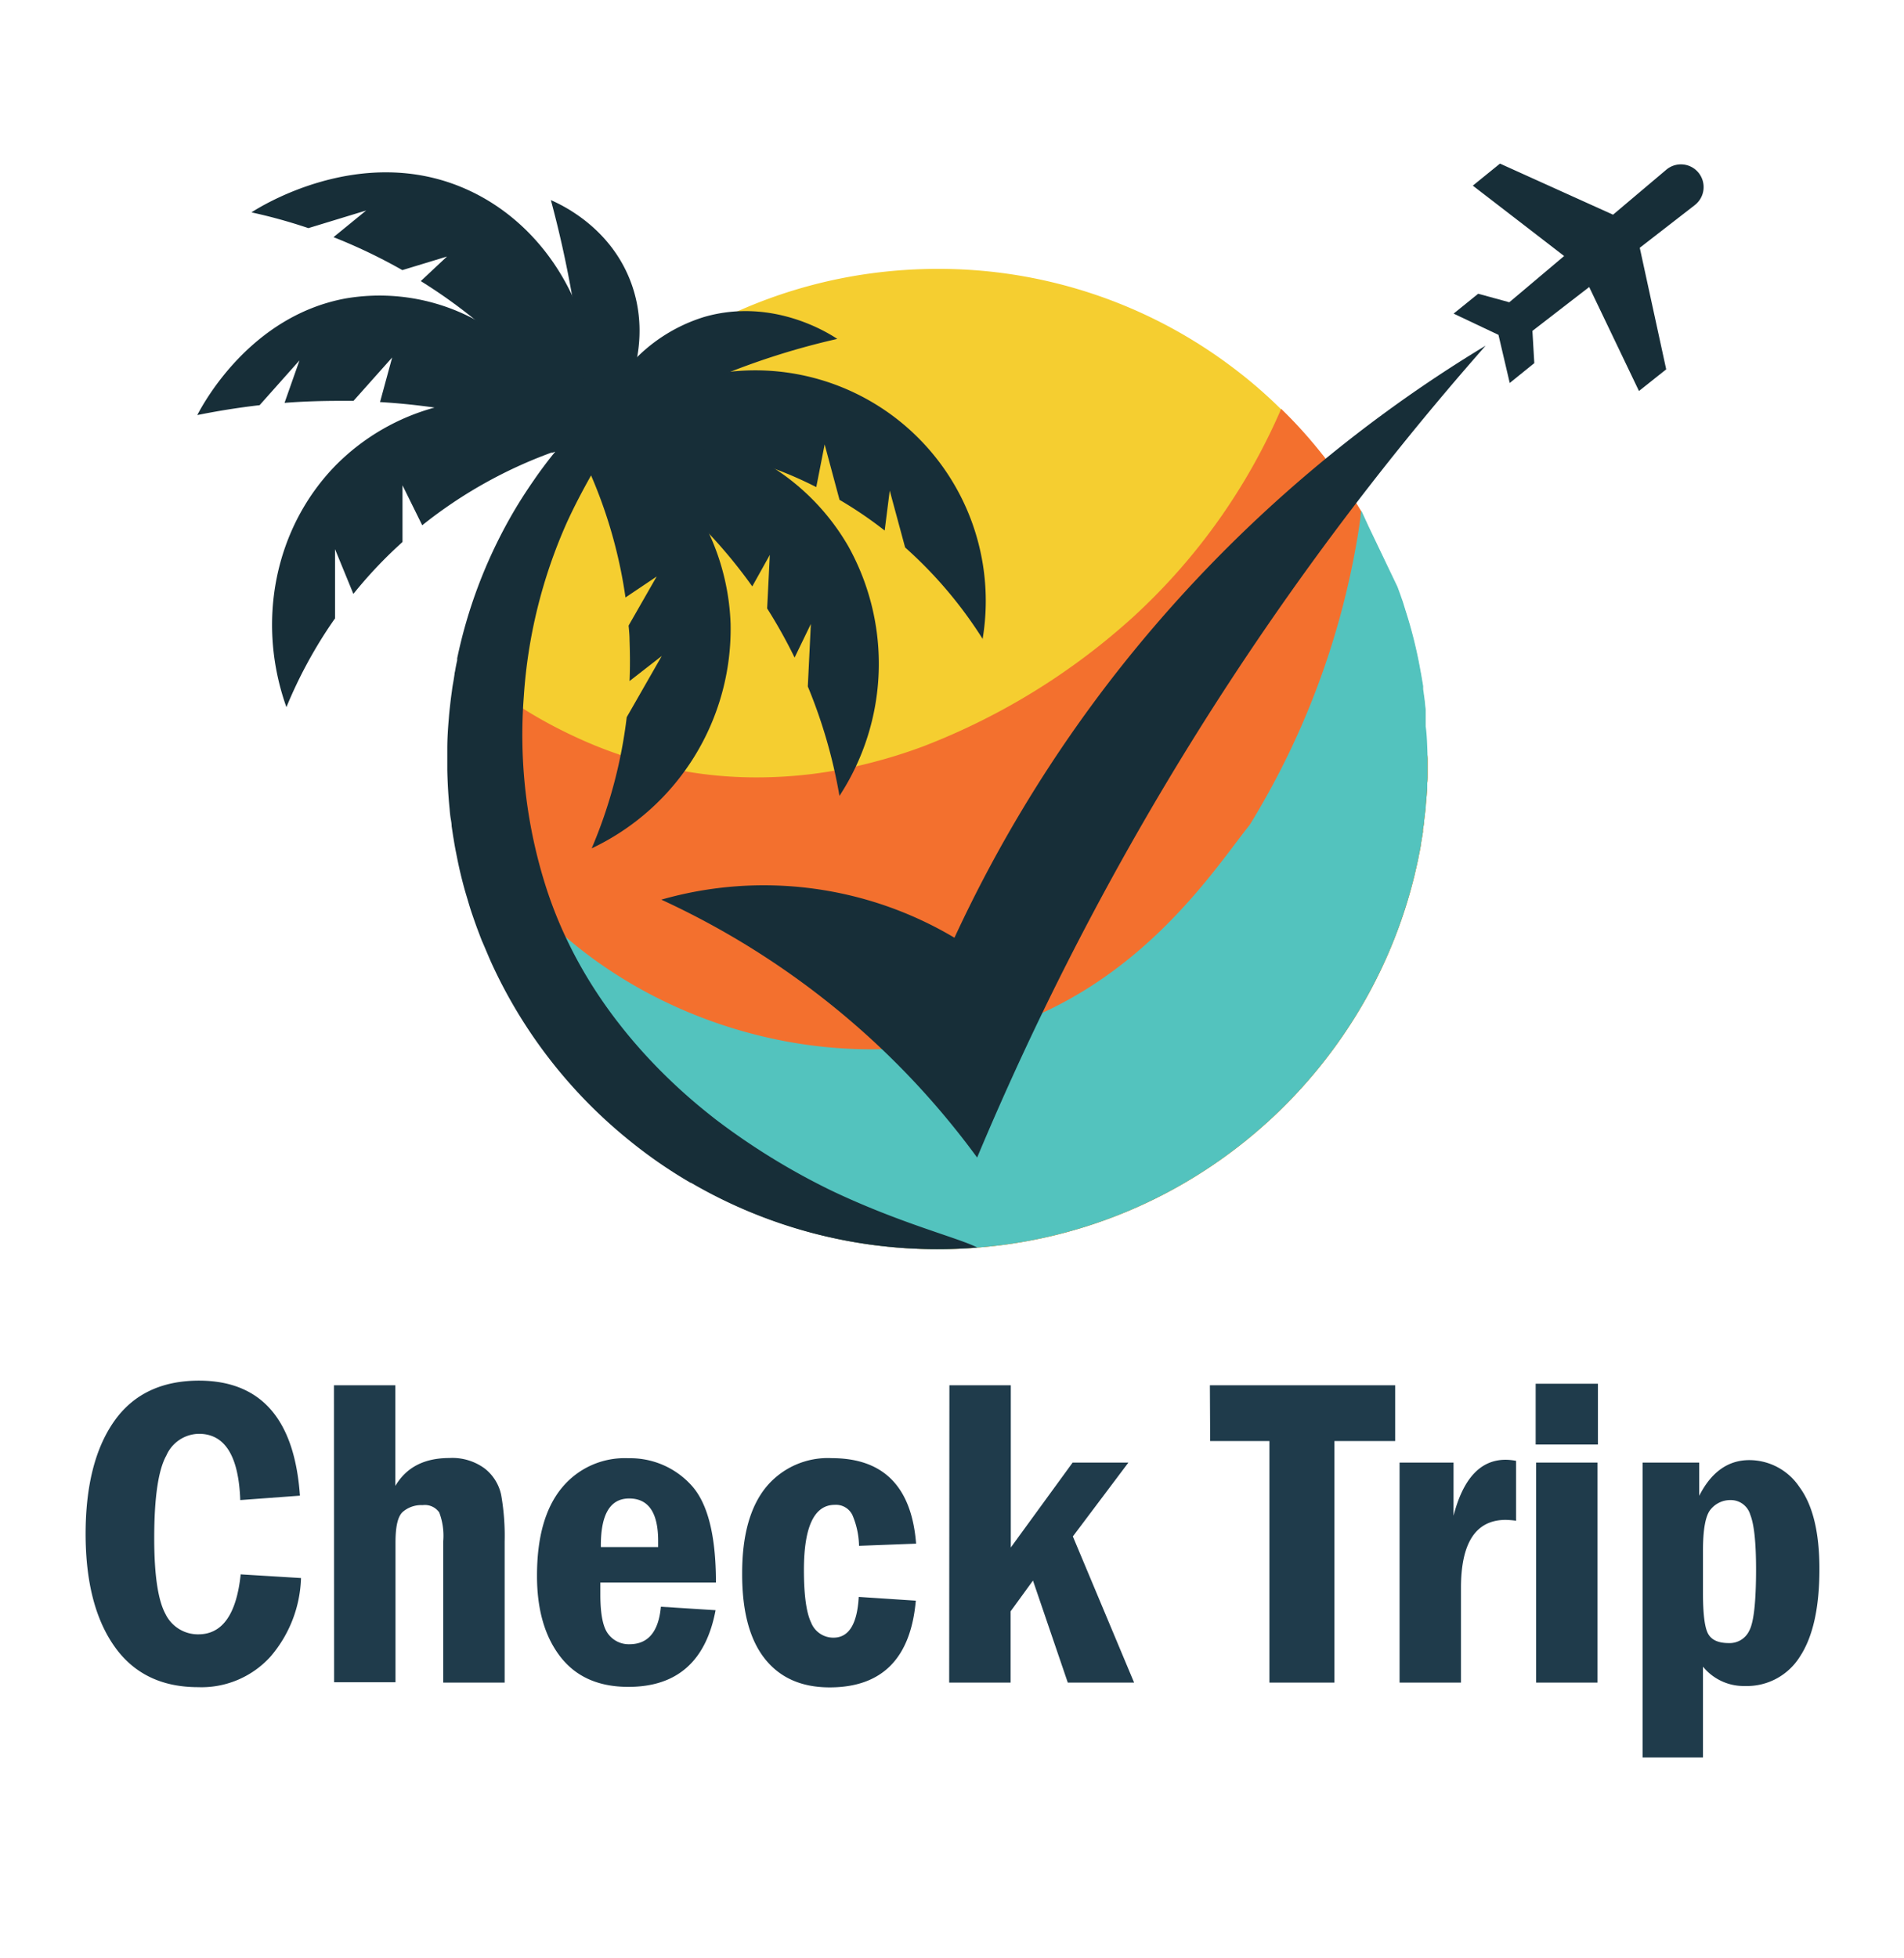
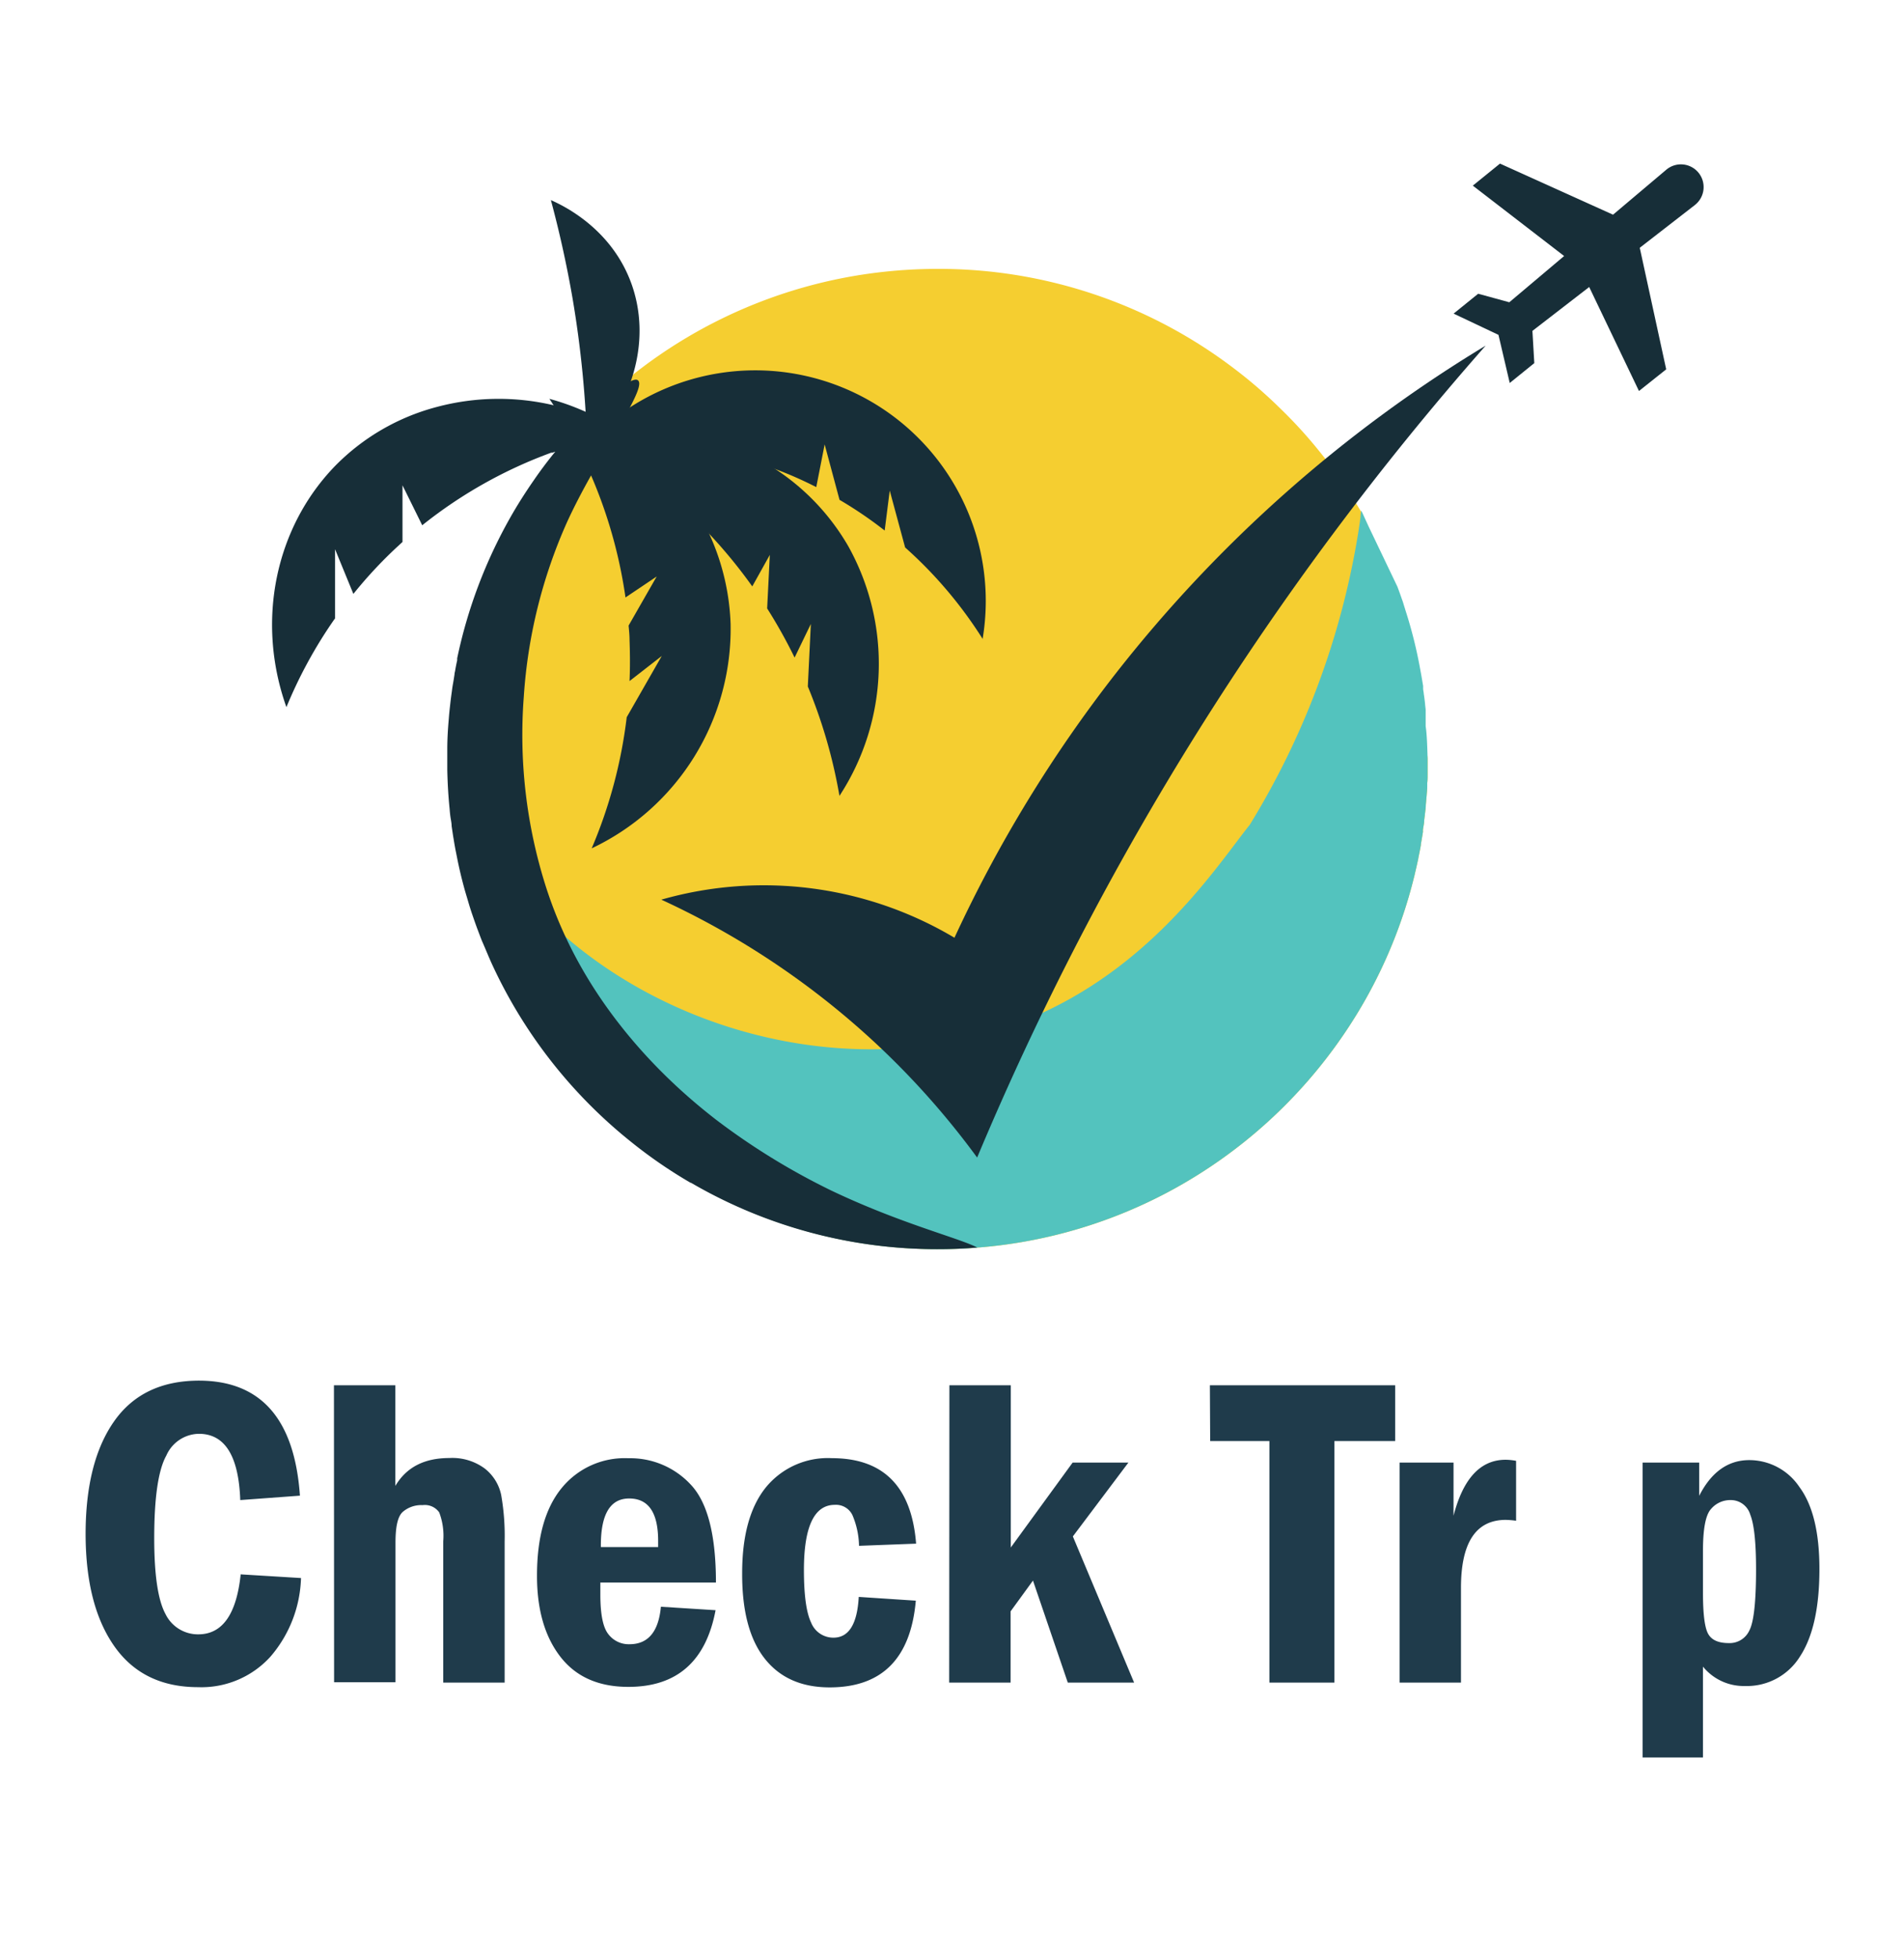
<svg xmlns="http://www.w3.org/2000/svg" viewBox="0 0 263.58 270.91">
  <defs>
    <style>.cls-1{fill:#1f3b4b;}.cls-2{fill:#172e38;}.cls-3{fill:#f5ce30;}.cls-4{fill:#f3702e;}.cls-5{fill:#53c3be;}</style>
  </defs>
  <title>check trip logo engl</title>
  <g id="Layer_4" data-name="Layer 4">
    <path class="cls-1" d="M33.32,217.87l8.35.51a17.45,17.45,0,0,1-4.25,10.9,12.88,12.88,0,0,1-10,4.2q-7.59,0-11.57-5.63t-4-15.53q0-10,3.94-15.62t11.73-5.64q12.89,0,14,15.92l-8.26.61q-.33-9.17-5.73-9.17a5,5,0,0,0-4.5,3q-1.68,3-1.68,11.45c0,5.07.52,8.55,1.54,10.45a5,5,0,0,0,4.61,2.85Q32.45,226.13,33.32,217.87Z" />
    <path class="cls-1" d="M46.23,191.7h8.5v13.93c1.53-2.58,4-3.86,7.48-3.86a7.54,7.54,0,0,1,4.89,1.45,6.26,6.26,0,0,1,2.28,3.66,32.47,32.47,0,0,1,.48,6.43v19.54h-8.5V213.29a9.12,9.12,0,0,0-.56-4,2.43,2.43,0,0,0-2.3-1,3.91,3.91,0,0,0-2.75.94c-.68.62-1,2-1,4.25v19.32h-8.5Z" />
    <path class="cls-1" d="M99.11,219h-16v1.69q0,4.08,1.11,5.46a3.54,3.54,0,0,0,2.92,1.39q3.87,0,4.35-5.19l7.57.48q-2,10.62-12.08,10.61-6.19,0-9.42-4.19t-3.22-11.21q0-7.94,3.41-12.11A11.25,11.25,0,0,1,87,201.8a11.41,11.41,0,0,1,8.66,3.69Q99.11,209.18,99.11,219Zm-8-4.91c0-.36,0-.64,0-.85q0-5.86-4-5.87t-3.93,6.72Z" />
    <path class="cls-1" d="M126.82,213.62l-7.9.3a11.42,11.42,0,0,0-.91-4.24,2.52,2.52,0,0,0-2.44-1.43q-4.27,0-4.28,9,0,5.22,1,7.3a3.3,3.3,0,0,0,3.09,2.08q3.19,0,3.5-5.64l7.9.52q-1.06,12-11.93,12-5.86,0-9-4t-3.11-11.8q0-7.78,3.26-11.85a11.08,11.08,0,0,1,9.17-4.07Q125.89,201.8,126.82,213.62Z" />
    <path class="cls-1" d="M131.43,191.7h8.5v22.45l8.56-11.75h7.72l-7.69,10.22L157,232.85h-9.18L143,218.73l-3.1,4.26v9.86h-8.5Z" />
    <path class="cls-1" d="M167.49,191.7h25.65v7.72h-8.41v33.43h-9V199.42h-8.2Z" />
    <path class="cls-1" d="M193.75,202.4h7.47v7.36q2-7.75,7.21-7.75a8.2,8.2,0,0,1,1.45.15v8.29a12.29,12.29,0,0,0-1.42-.12q-6.21,0-6.21,9.41v13.11h-8.5Z" />
-     <path class="cls-1" d="M221.21,199.9h-8.62v-8.41h8.62Zm-8.56,2.5h8.5v30.45h-8.5Z" />
    <path class="cls-1" d="M227.39,202.4h7.84V207c1.67-3.29,4-4.94,6.92-4.94a8.35,8.35,0,0,1,6.95,3.72q2.78,3.74,2.77,11.38,0,8-2.7,12.09a8.64,8.64,0,0,1-7.62,4.07,7.27,7.27,0,0,1-5.8-2.68v12.57h-8.36Zm8.36,18q0,4.37.7,5.67c.47.88,1.43,1.31,2.87,1.31a3,3,0,0,0,2.85-1.74c.62-1.17.93-4,.93-8.46q0-5.59-.81-7.59a2.8,2.8,0,0,0-2.73-2,3.49,3.49,0,0,0-2.71,1.25c-.74.83-1.1,2.76-1.1,5.79Z" />
  </g>
  <g id="Layer_2" data-name="Layer 2">
    <path class="cls-2" d="M235.14,23.91a3.14,3.14,0,0,0-4.47-.42l-7.37,6.22-15.65-7.07-3.76,3.05,12.64,9.74-7.59,6.4-4.31-1.18-3.4,2.75,6.21,2.94L209,53l3.4-2.75-.26-4.46L220,39.72l6.89,14.39,3.77-3L227,34.29l7.62-5.91A3.15,3.15,0,0,0,235.14,23.91Z" />
    <path class="cls-3" d="M197.63,105c0,.74,0,1.48,0,2.21,0,.38,0,.75-.05,1.13,0,.15,0,.3,0,.45,0,.41-.05.83-.08,1.25l-.12,1.37c0,.46-.09.91-.13,1.37l-.09.71c0,.43-.11.86-.17,1.29a2,2,0,0,0,0,.33c-.09.57-.19,1.14-.29,1.71,0,0,0,.08,0,.12-.1.57-.21,1.13-.33,1.69a4.59,4.59,0,0,1-.1.51c-.12.55-.24,1.09-.37,1.63-.05.21-.09.42-.15.63a67.27,67.27,0,0,1-9.78,21.82,68.2,68.2,0,0,1-23.53,21.35,67.36,67.36,0,0,1-27,8.07c-1.83.16-3.67.23-5.53.23a67.57,67.57,0,0,1-34.1-9.19l-.06,0a65.74,65.74,0,0,1-5.74-3.75c-.9-.64-1.76-1.32-2.62-2a67.75,67.75,0,0,1-19-24.21c-.54-1.15-1-2.33-1.53-3.52-.22-.56-.43-1.12-.64-1.68a1,1,0,0,1-.06-.16c-.21-.57-.41-1.15-.61-1.73s-.4-1.21-.58-1.83-.37-1.22-.54-1.84c-.38-1.39-.72-2.8-1-4.23l-.24-1.2c-.09-.49-.18-1-.25-1.46-.06-.31-.1-.62-.15-.94l-.12-.81c0-.43-.11-.87-.17-1.31s-.08-.72-.11-1.08c-.18-1.76-.28-3.55-.32-5.35,0-.59,0-1.16,0-1.75,0-.4,0-.79,0-1.19,0-1.4.09-2.8.21-4.18.05-.71.13-1.41.21-2.12s.14-1.14.22-1.71q.06-.51.15-1t.21-1.29c0-.16.05-.32.08-.47.08-.5.18-1,.29-1.48,0-.09,0-.18,0-.28a67.7,67.7,0,0,1,7.32-19.43c1-1.77,2.1-3.5,3.26-5.17q1.41-2.06,3-4c.47-.6,1-1.19,1.48-1.77L79,60c.24-.26.47-.52.72-.78s.39-.44.59-.65.54-.58.83-.86l.16-.17.3-.31c.27-.28.54-.54.82-.81l.22-.21h0c.56-.54,1.14-1.08,1.72-1.6,1.07-1,2.17-1.89,3.3-2.79a67.7,67.7,0,0,1,33-14,69.35,69.35,0,0,1,9.17-.61,67.47,67.47,0,0,1,40.92,13.72,64.89,64.89,0,0,1,6.59,5.7,63.47,63.47,0,0,1,4.78,5.18c.48.58.95,1.17,1.42,1.77s1,1.36,1.53,2.06c.8,1.11,1.56,2.26,2.29,3.42.15.22.29.45.42.68s.4.65.6,1l1,2.18,4,8.36c.23.61.42,1.13.57,1.58l.16.44c.07.21.15.49.25.81.05.14.09.3.14.45a62.82,62.82,0,0,1,2.09,8.45c.05.22.08.43.12.65.08.45.15.9.23,1.34,0,.09,0,.18,0,.27s0,.08,0,.12c0,.2.06.39.08.6s.07.49.1.74.07.53.09.79.06.52.08.77c0,0,0,.17,0,.45s0,.32,0,.5,0,.41,0,.63,0,.24,0,.36,0,.23,0,.36c0,.7.07,1.35.1,1.92,0,.13,0,.27,0,.39,0,.28,0,.54,0,.77C197.63,104.48,197.63,105,197.63,105Z" />
-     <path class="cls-4" d="M197.63,105c0,.74,0,1.48,0,2.21,0,.38,0,.75-.05,1.13,0,.15,0,.3,0,.45,0,.41-.05.83-.08,1.25l-.12,1.37c0,.46-.09.91-.13,1.37l-.09.71c0,.43-.11.86-.17,1.29a2,2,0,0,0,0,.33c-.09.57-.19,1.14-.29,1.71,0,0,0,.08,0,.12-.1.57-.21,1.13-.33,1.69a4.59,4.59,0,0,1-.1.51c-.12.55-.24,1.09-.37,1.63-.05.21-.09.42-.15.63a67.27,67.27,0,0,1-9.78,21.82,68.2,68.2,0,0,1-23.53,21.35,67.36,67.36,0,0,1-27,8.07c-1.83.16-3.67.23-5.53.23a67.57,67.57,0,0,1-34.1-9.19l-.06,0a65.74,65.74,0,0,1-5.74-3.75c-.34-.31-.67-.63-1-1a68.28,68.28,0,0,1-14-19.73c-.54-1.15-1-2.33-1.52-3.52-.23-.56-.44-1.12-.65-1.69,0,0,0-.1-.06-.15-.21-.58-.41-1.15-.6-1.73s-.4-1.21-.59-1.83-.36-1.22-.53-1.84c-.38-1.39-.72-2.81-1-4.23-.08-.4-.16-.8-.23-1.2s-.18-1-.25-1.46c-.06-.31-.11-.63-.16-.94s-.07-.54-.11-.81c-.06-.43-.11-.87-.17-1.31a2.85,2.85,0,0,1,0-.29c0-.26-.06-.53-.08-.79-.18-1.76-.29-3.56-.32-5.36q0-.87,0-1.74c0-.4,0-.79,0-1.19,0-1.4.1-2.8.21-4.18.06-.71.13-1.42.21-2.12s.14-1.15.22-1.71c0-.34.09-.68.16-1s.13-.86.21-1.29a3.55,3.55,0,0,1,.08-.47c.08-.5.18-1,.28-1.48l.06-.28a64.1,64.1,0,0,0,9.25,5.28l.54.25a59.4,59.4,0,0,0,13.4,4.34h0a57.38,57.38,0,0,0,11,1.12h0a62.63,62.63,0,0,0,16.1-2h0a70.55,70.55,0,0,0,7.42-2.32,92.92,92.92,0,0,0,29.12-18,84.38,84.38,0,0,0,20.36-28.68,63.47,63.47,0,0,1,4.78,5.18c.48.58.95,1.17,1.42,1.77s1,1.36,1.53,2.06c.8,1.11,1.56,2.26,2.29,3.42.15.22.29.45.42.68s.4.65.6,1l1,2.18,4,8.36c.23.61.42,1.13.57,1.58l.16.44c.07.21.15.49.25.81.05.14.09.3.14.45a62.82,62.82,0,0,1,2.09,8.45c.05.22.08.43.12.65.08.45.15.9.23,1.34,0,.09,0,.18,0,.27s0,.08,0,.12c0,.2.06.39.08.6s.07.49.1.74.07.53.09.79.06.52.08.77c0,0,0,.17,0,.45s0,.32,0,.5,0,.41,0,.63,0,.24,0,.36,0,.23,0,.36c0,.7.07,1.35.1,1.92,0,.13,0,.27,0,.39,0,.28,0,.54,0,.77C197.63,104.48,197.63,105,197.63,105Z" />
    <path class="cls-5" d="M197.63,105c0,.74,0,1.48,0,2.21,0,.38,0,.75-.05,1.13,0,.15,0,.3,0,.45,0,.41-.05.83-.08,1.25l-.12,1.37c0,.46-.09.91-.13,1.37l-.09.71c0,.43-.11.86-.17,1.29a2,2,0,0,0,0,.33c-.09.57-.19,1.14-.29,1.71,0,0,0,.08,0,.12-.1.57-.21,1.13-.33,1.69a4.59,4.59,0,0,1-.1.51c-.12.55-.24,1.09-.37,1.63-.05.21-.09.42-.15.63a67.27,67.27,0,0,1-9.78,21.82,68.2,68.2,0,0,1-23.53,21.35,67.36,67.36,0,0,1-27,8.07c-1.83.16-3.67.23-5.53.23a67.57,67.57,0,0,1-34.1-9.19l-.06,0a65.74,65.74,0,0,1-5.74-3.75c-.9-.64-1.76-1.32-2.62-2a67.75,67.75,0,0,1-19-24.21c-.54-1.15-1-2.33-1.53-3.52-.22-.56-.43-1.12-.64-1.68a1,1,0,0,1-.06-.16c-.21-.57-.41-1.15-.61-1.73s-.4-1.21-.58-1.83-.37-1.22-.54-1.84c-.38-1.39-.72-2.8-1-4.23l-.24-1.2c-.09-.49-.18-1-.25-1.46-.06-.31-.1-.62-.15-.94l-.12-.81c0-.43-.11-.87-.17-1.31l0,0q.18,0-.47-8.2a52.59,52.59,0,0,0,7.29,15c14,19.9,43.31,30.69,68.62,22.8,20-6.24,30.21-22.4,35.07-28.47a111,111,0,0,0,14.91-39.77c.25-1.46.43-2.89.43-2.89,0-.3.07-.58.1-.83l1,2.18,4,8.36c.23.61.42,1.13.57,1.58l.16.44c.07.21.15.49.25.81.05.14.09.3.14.45a62.82,62.82,0,0,1,2.09,8.45c.05.22.08.43.12.65.08.45.15.9.23,1.34,0,.09,0,.18,0,.27s0,.08,0,.12c0,.2.06.39.08.6s.07.49.1.74.07.53.09.79.06.52.08.77c0,0,0,.17,0,.45s0,.32,0,.5,0,.41,0,.63,0,.24,0,.36,0,.23,0,.36C197.52,101.5,197.58,103.07,197.63,105Z" />
    <path class="cls-2" d="M135.29,172.64c-1.83.16-3.67.23-5.53.23a67.57,67.57,0,0,1-34.1-9.19l-.06,0a65.63,65.63,0,0,1-8.36-5.76,67.75,67.75,0,0,1-19-24.21c-.54-1.15-1-2.33-1.53-3.52-.22-.56-.43-1.12-.64-1.68a1,1,0,0,1-.06-.16c-.21-.57-.41-1.15-.61-1.73s-.4-1.21-.58-1.83-.37-1.22-.54-1.84c-.38-1.39-.72-2.8-1-4.23l-.24-1.2c-.09-.49-.18-1-.25-1.46-.06-.31-.1-.62-.15-.94l-.12-.81c0-.43-.11-.87-.17-1.31s-.08-.72-.11-1.08c-.18-1.76-.28-3.55-.32-5.35,0-.59,0-1.16,0-1.75,0-.4,0-.79,0-1.19,0-1.4.09-2.8.21-4.18.05-.71.13-1.41.21-2.12s.14-1.14.22-1.71q.06-.51.15-1t.21-1.29c0-.16.05-.32.08-.47.08-.5.18-1,.29-1.48,0-.09,0-.18,0-.28a67.7,67.7,0,0,1,7.32-19.43c1-1.77,2.1-3.5,3.26-5.17q1.41-2.06,3-4l-.52.19c.54-.68,1.12-1.36,1.73-2.05.24-.28.48-.55.73-.81s.47-.5.71-.74l.63-.63c.29-.3.59-.58.91-.87l.05-.05.33-.3c.3-.27.6-.54.91-.8l.22-.18h0l.77-.64.77-.61a18.91,18.91,0,0,1,3.2-2.25c.46-.24.83-.29,1-.13.5.39-.08,1.82-1.2,3.92-.41.76-.89,1.61-1.42,2.52-.07.13-.16.26-.23.4h0a1.33,1.33,0,0,1-.06.12c-.11.19-.23.39-.34.6-.22.37-.45.75-.67,1.14s-.35.59-.53.9c-.68,1.17-1.39,2.39-2.09,3.66-1.18,2.11-2.35,4.33-3.35,6.54a70.37,70.37,0,0,0-5.91,24,69.26,69.26,0,0,0,3.08,26.34,58.75,58.75,0,0,0,3.24,8c6.55,13.3,16.86,21.49,20.19,24.1a94.9,94.9,0,0,0,16.09,9.9C124.69,169.33,132.72,171.31,135.29,172.64Z" />
    <path class="cls-2" d="M81.91,117.4a66.3,66.3,0,0,0,4.85-18.15h0l4.85-8.47-4.46,3.47c.08-1.83.07-3.73,0-5.68,0-.68-.07-1.35-.13-2l3.89-6.79-4.32,2.9A66.27,66.27,0,0,0,76.05,55.19a34.13,34.13,0,0,1,8.16,3.41c.45.25.89.52,1.32.8h0c.9.57,1.78,1.19,2.61,1.84h0a33.75,33.75,0,0,1,10,12.55,32.5,32.5,0,0,1,3,12.54A33.6,33.6,0,0,1,81.91,117.4Z" />
    <path class="cls-2" d="M116.21,110.14A71,71,0,0,0,111.83,95h0l.42-8.65L110,91a70.29,70.29,0,0,0-3.8-6.8l.37-7.41-2.43,4.36a69.86,69.86,0,0,0-6.05-7.37A71.21,71.21,0,0,0,82.6,61.35h0c-.31-.19-.61-.37-.9-.53s-.76-.44-1.12-.63c.75-.18,1.52-.33,2.27-.45h0c.9-.14,1.79-.25,2.68-.33h0a34.37,34.37,0,0,1,22,5.63h0a31.77,31.77,0,0,1,9.89,10.53A33.4,33.4,0,0,1,116.21,110.14Z" />
    <path class="cls-2" d="M136.06,88.46a59.32,59.32,0,0,0-10.76-12.7l-2.13-7.87-.7,5.53a56.35,56.35,0,0,0-6.25-4.25l-2.06-7.67L113,67.41A52.64,52.64,0,0,0,107.56,65h0a58.88,58.88,0,0,0-19.39-3.79h0c-2.18-.06-4.06,0-5.55.11h0L81,61.48c.22-.22.43-.44.66-.66s.76-.72,1.15-1.08h0c.44-.38.9-.77,1.36-1.13a31.91,31.91,0,0,1,51.85,29.86Z" />
-     <path class="cls-2" d="M81.84,61.5A22.67,22.67,0,0,1,97.59,43.83c9.41-2.66,17.14,2.29,18.32,3.07A102.24,102.24,0,0,0,81.84,61.5Z" />
    <path class="cls-2" d="M86.17,59.91l-1,.21-1.82.42-.75.18-.59.15-.13,0-.32.09h0a1.55,1.55,0,0,1-.23.06l-.25.08-.72.21-.51.15c-.91.28-1.87.59-2.87.94l-.52.19A63.43,63.43,0,0,0,58.45,72.69l-2.73-5.53V75l-.9.83a61.2,61.2,0,0,0-5.9,6.36L46.38,76v9.58l-.14.19a63.39,63.39,0,0,0-6.59,12.09C35.42,86,38.07,73,46.46,64.41a30.62,30.62,0,0,1,14-8.09h0a33.15,33.15,0,0,1,16.21-.23c.3.06.6.14.9.22.57.15,1.15.32,1.73.51s1.21.4,1.82.64l.06,0a.31.31,0,0,1,.12.05c.35.13.7.27,1,.43l.44.19c.43.19.86.39,1.28.6a.26.26,0,0,0,.1,0l1.06.56.12.08a.51.51,0,0,1,.16.09C85.7,59.64,85.94,59.77,86.17,59.91Z" />
-     <path class="cls-2" d="M81.91,62l-.12,0-.38-.16h0l-1.12-.4a98.44,98.44,0,0,0-19.86-5h0c-2.49-.36-5.1-.64-7.82-.8l1.68-6.17-5.35,6-1.55,0c-2.79,0-5.47.08-8,.28l2.07-5.88-5.52,6.2c-3.12.36-6,.84-8.63,1.37.9-1.72,7.38-13.69,20.49-16.13a27.94,27.94,0,0,1,17.47,2.66h0a34.59,34.59,0,0,1,14,13A36.85,36.85,0,0,1,81.49,61c.12.25.22.49.34.75h0A1.67,1.67,0,0,0,81.91,62Z" />
-     <path class="cls-2" d="M82.31,58c-.07,1-.18,1.94-.34,2.91,0,.29-.09.58-.14.88h0s0,.11,0,.16,0,.23-.06.35l-.32-.51h0l-.4-.61c-1-1.44-2.11-3.08-3.47-4.83A75.86,75.86,0,0,0,65.25,43.84h0a72.47,72.47,0,0,0-7-4.94l3.63-3.4-6.18,1.88a75.52,75.52,0,0,0-9.53-4.56l4.52-3.69-8,2.44a73.16,73.16,0,0,0-7.88-2.18c1-.65,15.14-9.69,29.71-3.22C76.07,31.3,83.32,44.09,82.31,58Z" />
    <path class="cls-2" d="M81.29,62c6.52-6.19,8.9-15.23,6.07-22.88s-9.57-10.75-11.1-11.43c1.12,4.15,2.15,8.69,3,13.59A147.44,147.44,0,0,1,81.29,62Z" />
    <path class="cls-2" d="M91.55,124.5a112.79,112.79,0,0,1,30,20.18,112,112,0,0,1,13.72,15.51,408.61,408.61,0,0,1,70.4-112.36,189.28,189.28,0,0,0-51.26,45.43,186.92,186.92,0,0,0-22.28,36.51,51.63,51.63,0,0,0-40.58-5.27Z" />
  </g>
</svg>